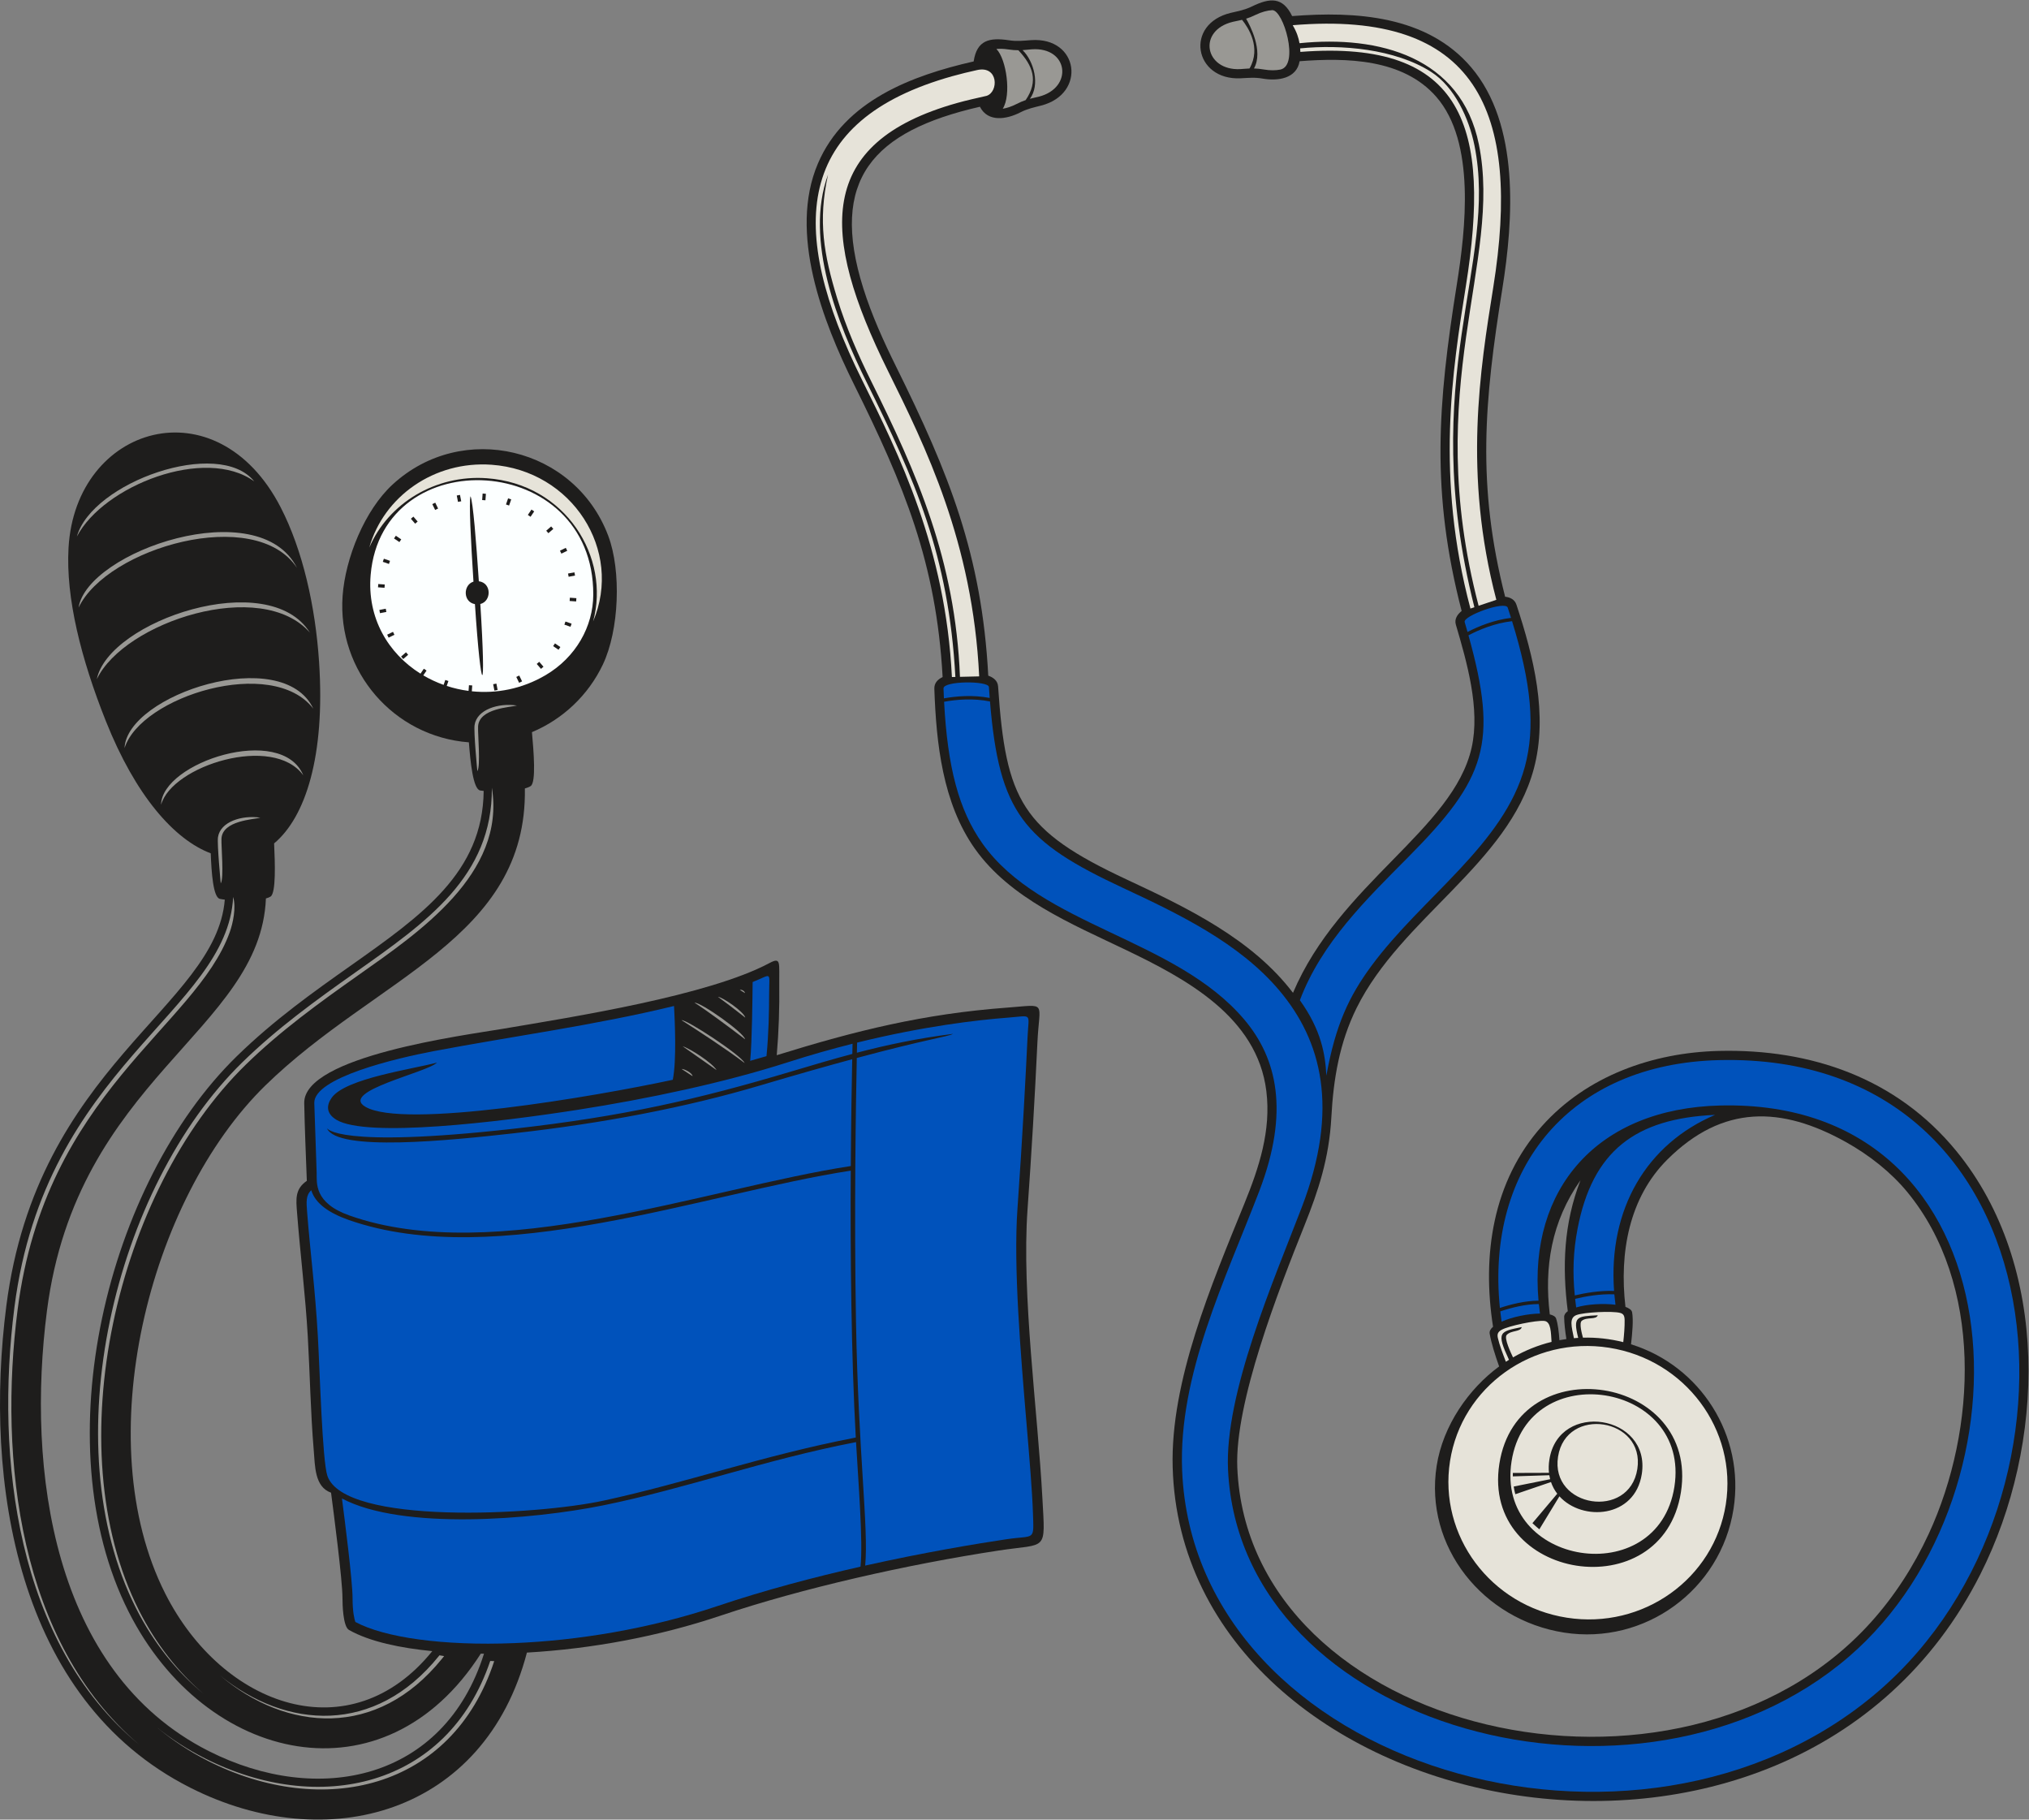
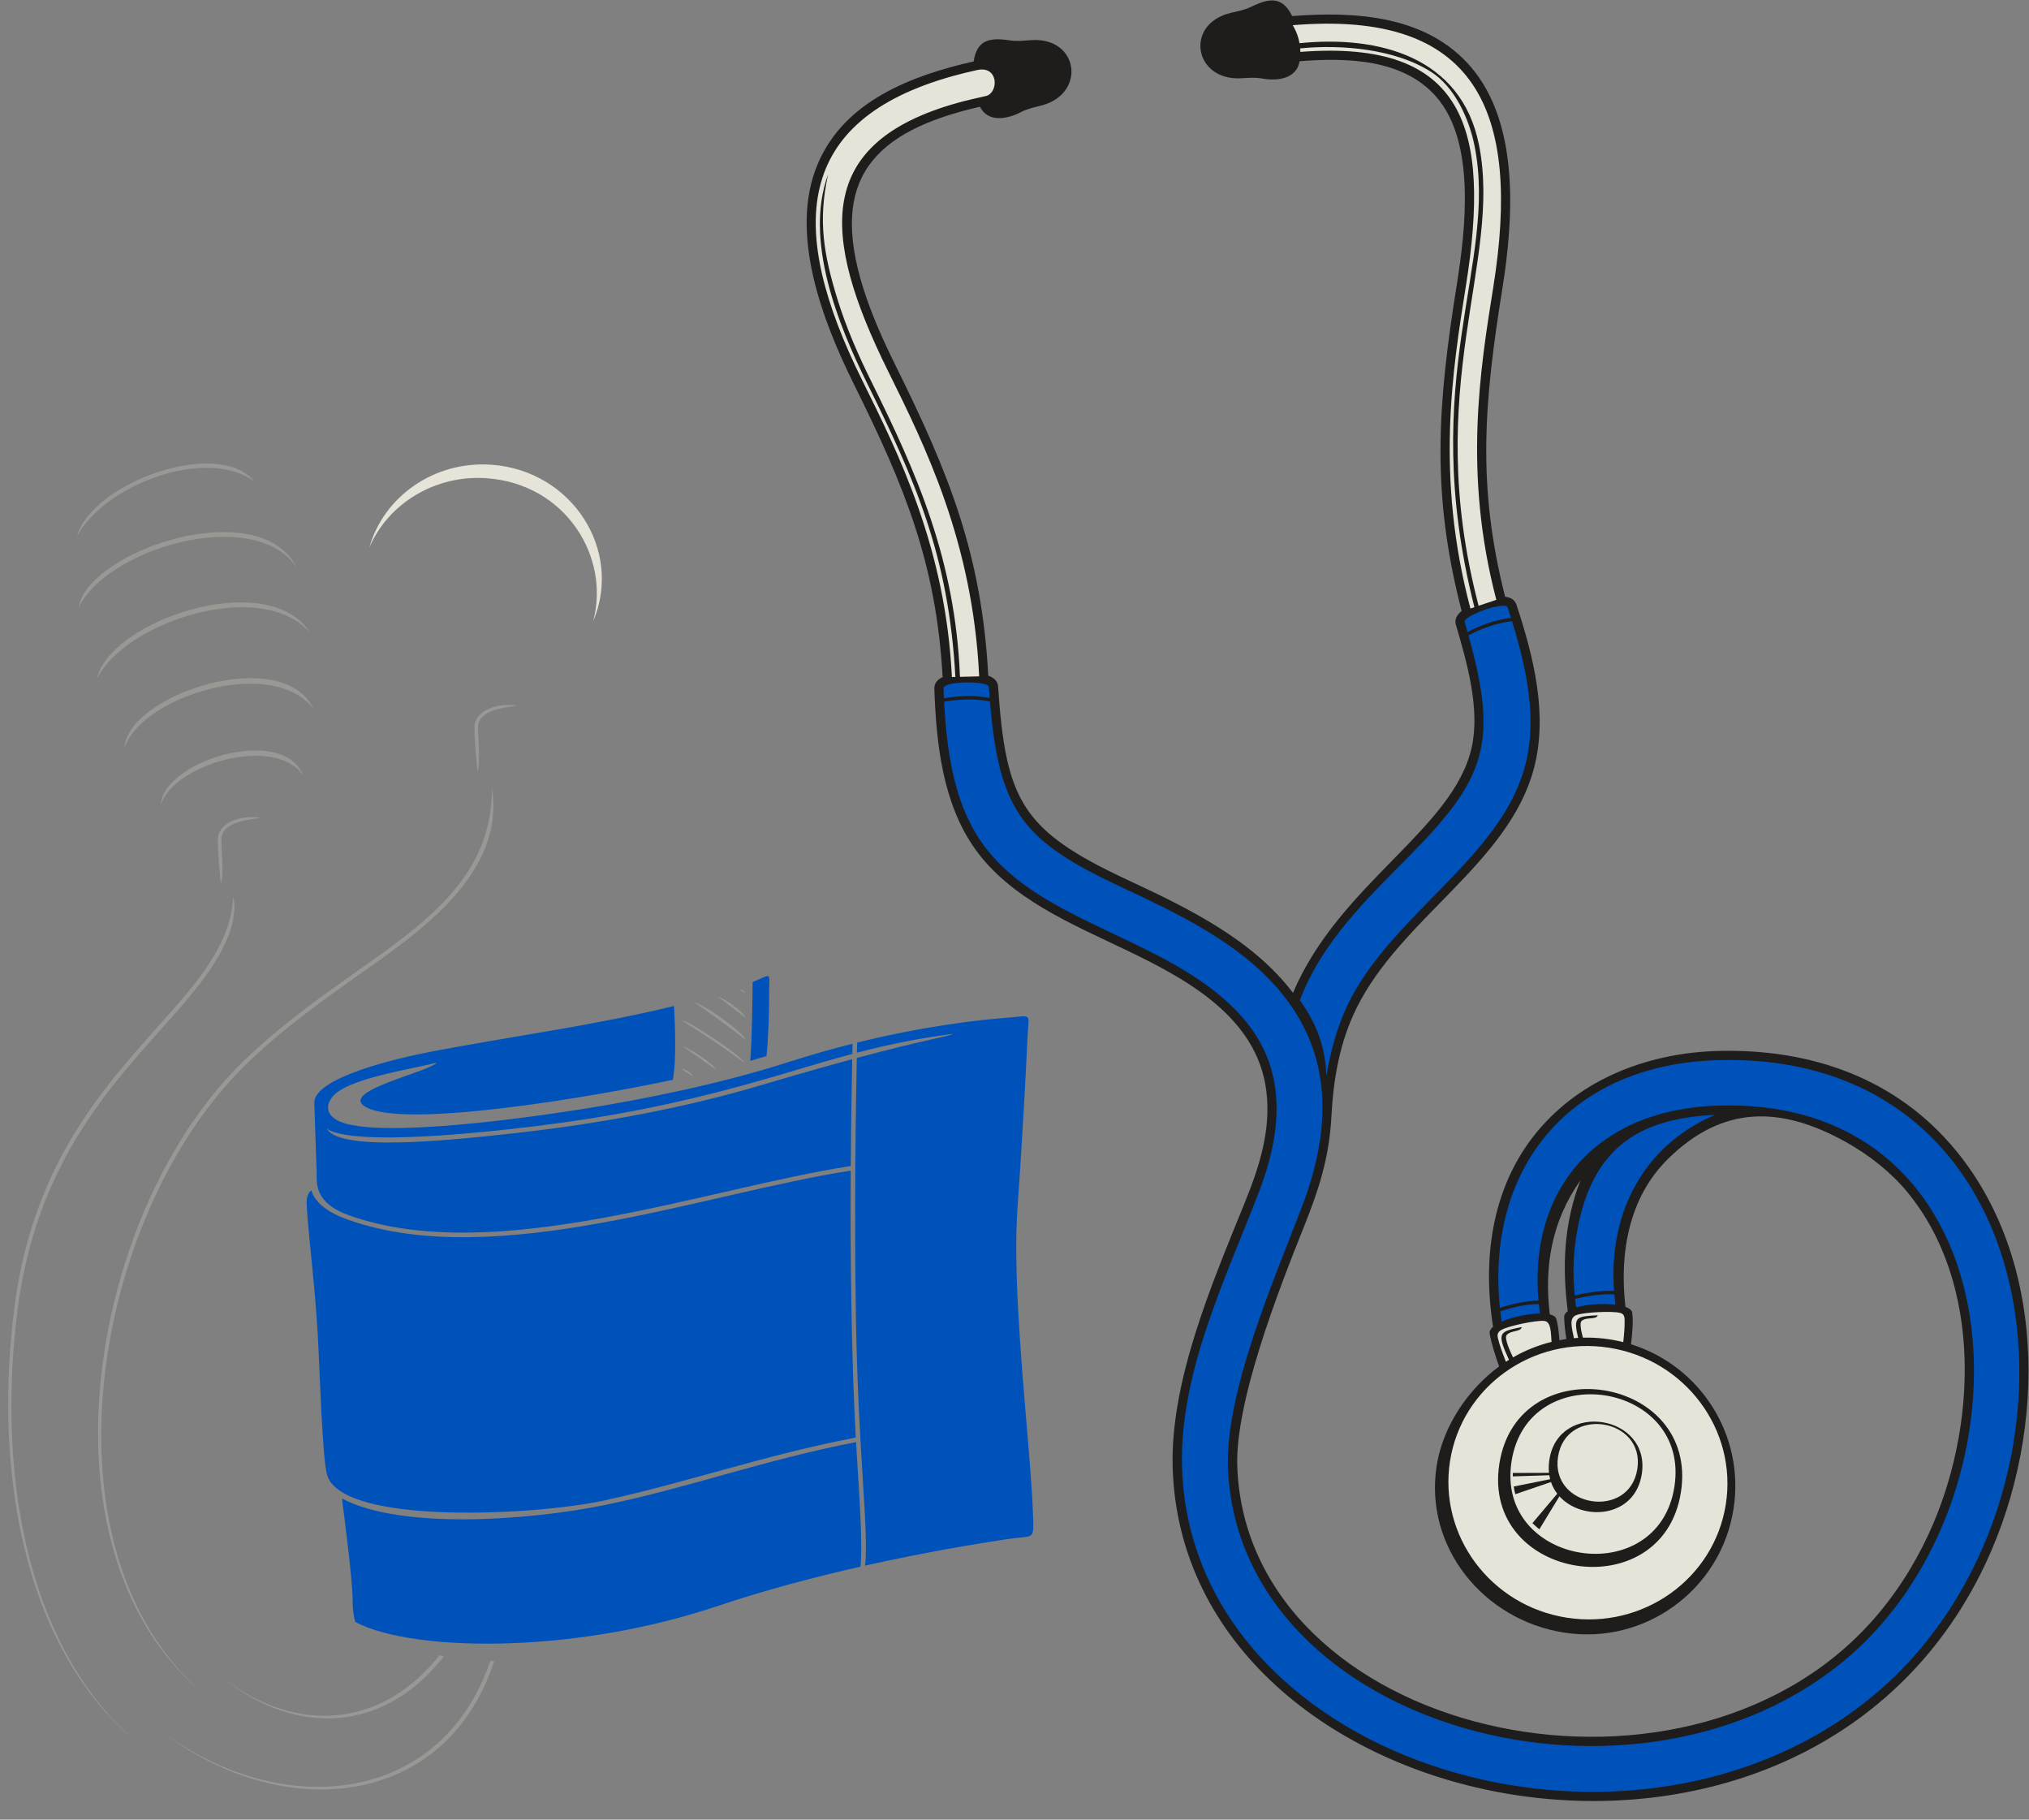
<svg xmlns="http://www.w3.org/2000/svg" viewBox="0 0 695.88 623.933" height="623.933" width="695.88" xml:space="preserve" id="svg2" version="1.1">
  <rect x="0" y="0" width="695.88" height="623.933" fill="#808080" stroke="none" />
  <defs id="defs6" />
  <g transform="matrix(1.333,0,0,-1.333,0,623.933)" id="g10">
    <g transform="scale(0.1)" id="g12">
      <path id="path14" style="fill:#1e1d1c;fill-opacity:1;fill-rule:evenodd;stroke:none" d="m 3760.65,3109.07 c -79.26,305.84 -61.53,531.84 -12.45,839.57 22.59,141.66 49.02,366.45 -52.93,483.11 -85.71,98.09 -231.09,100.75 -351.54,91.45 -7.56,-44.99 -56.2,-51.48 -95.06,-44.71 -20.48,3.58 -36.03,1.81 -56.4,0.8 -120.6,-6.03 -145.34,140.15 -25.06,168.42 19.85,4.67 35.28,7.29 53.96,16.39 46.47,22.65 79.34,24.92 103.33,-24.8 162.6,12.7 346.83,1.92 460.6,-131.66 125.49,-147.37 108.72,-392 80.23,-569.88 -46.29,-289.15 -66.09,-504.32 7.19,-792.13 13.09,-1.35 24.71,-7.06 29.22,-20.75 43.8,-132.99 81.85,-282.8 44.58,-421.85 -65.31,-243.68 -341.44,-384.35 -455.76,-614.89 -44.14,-89 -59.88,-183.13 -65.15,-281.55 -5.7,-106.18 -33.97,-190.2 -68.93,-277.55 -67.32,-168.22 -179.9,-456.2 -173.05,-623.278 28.18,-687.715 1139.46,-942.606 1630.31,-398.067 60.78,67.434 110.41,144.7 148.51,227.024 124.66,269.431 140.35,643.831 -56.2,881.071 -40.11,48.42 -95.75,93.31 -157.72,127.68 -164.55,91.3 -315.49,96.74 -458.53,-45.7 -97.68,-97.27 -124.03,-238.32 -107.66,-378.89 9.71,-3.43 16.07,-8.04 17.11,-13.88 3.55,-20.01 0.52,-53.41 -2.79,-82.35 178,-55.12 293.38,-233.869 263.74,-423.42 -32.56,-208.253 -227.78,-350.695 -436.03,-318.136 -208.24,32.551 -360.33,220.742 -327.78,428.996 16.21,103.64 82.36,198.03 160.71,255.59 -10.04,28.2 -20.33,60.53 -24.35,84.53 -1.02,6.14 2.33,12.09 8.71,17.64 -28.8,183.3 -1.29,373.85 125.99,516.34 115.4,129.18 285.09,189.1 455.43,193.15 237.06,5.64 456.72,-70.16 609.98,-256.82 243.29,-296.33 230.99,-755.442 62.41,-1089.348 -486.63,-963.848 -2052.2,-635.77 -2078.1,274.933 -6.3,221.745 100.34,471.285 184.67,678.945 37.54,92.4 68.93,187.35 56.3,289.12 -23.69,191.03 -206.89,288.85 -362.77,363.64 -137.21,65.84 -296.52,131.48 -387.28,259.92 -83.09,117.56 -99.23,271.27 -104.15,411.21 -0.53,14.87 9.01,24.36 21.31,30.09 -16.27,293.96 -99.12,492.9 -228.16,753.08 -80.03,161.39 -168.73,390 -92.67,567.99 69.07,161.66 241.46,226.33 400.69,262.55 8.13,54.6 40.2,62.19 91.29,54.37 20.55,-3.15 36.05,-1.06 56.4,0.38 123.16,8.73 143.11,-138.18 26.11,-168.26 -19.76,-5.09 -35.14,-8.03 -53.63,-17.52 -35.09,-18.01 -83.46,-26.26 -104.05,14.46 -275.68,-62.98 -387.96,-187.29 -300.21,-466.57 21.91,-69.72 52.3,-136.81 84.69,-202.21 136.17,-275 220.41,-484.27 236.97,-794.68 12.77,-4.5 24.25,-12.75 25.26,-27.57 19.86,-293.64 60.91,-370.8 331.4,-497.02 154.44,-72.07 321.75,-152.42 427.38,-291.29 119.05,281.1 411.87,419.72 459.55,630.37 22.67,100.08 -12.33,220.82 -40.53,316.76 -4.28,14.57 4.15,26.51 14.91,35.2 z m 269.46,-1872.86 c -3.18,20.42 -5.52,40.7 -5.68,56.9 -0.04,5.6 3.37,10.5 9.3,14.7 -14.6,114.25 -10.66,225.16 32.75,336.94 -75.37,-106.66 -93.56,-224.09 -79.05,-345.18 8.55,-2 14.43,-5.39 16.18,-10.45 4.69,-13.65 7.15,-34.49 8.62,-55.85 5.92,1.12 11.88,2.1 17.88,2.94 v 0" />
-       <path id="path16" style="fill:#999894;fill-opacity:1;fill-rule:evenodd;stroke:none" d="m 3214.88,4504.52 c -9,-0.34 -16.49,-1.26 -23.79,-1.63 -91.88,-4.58 -110.95,100.07 -18.47,121.81 7.04,1.66 14.42,2.83 23.04,4.97 15.4,-19.06 50.21,-71.36 19.22,-125.15 z m 79.33,-2.81 c -11.65,-2.44 -26.89,-2.47 -41.48,0.07 -10.2,1.78 -18.84,2.57 -26.4,2.79 25.21,44.91 -11.12,112.41 -20.24,128.02 7.43,2.33 15.77,5.55 25.44,10.27 14.02,6.82 29.52,11.1 41.69,11.66 28.74,1.34 70.83,-142.37 20.99,-152.81 z m -714.29,-100.79 c 10.8,1.75 23.2,5.9 34.57,11.73 9.21,4.73 17.22,8.05 24.38,10.51 33.82,49.26 18.43,88.72 -18.71,128.25 -7.77,0.03 -16.69,0.61 -27.34,2.24 -9.89,1.52 -20.05,1.85 -29.19,1.07 25.98,-26.3 38.92,-118.71 16.29,-153.8 z m 69.89,25.6 c 8.7,2.34 16.13,3.69 23.21,5.51 89.09,22.91 76.21,128.51 -18.55,121.79 -7.22,-0.51 -14.61,-1.58 -23.49,-2.11 29.43,-28.73 45.36,-89.63 18.83,-125.19 v 0" />
      <path id="path18" style="fill:#0052bb;fill-opacity:1;fill-rule:nonzero;stroke:none" d="m 2544.36,2913.46 c 0.64,-9.61 1.33,-18.98 2.05,-28.14 -43.06,8.21 -85.48,4.73 -117.8,-1.04 -0.4,8.35 -0.75,16.85 -1.06,25.49 -0.69,19.74 115.69,20.17 116.81,3.69 z M 4412.71,1812.83 c -175.89,-74.86 -275.18,-241.64 -259.86,-452.9 -36.81,1.43 -74.65,-5.28 -101.13,-11.56 -5.89,60.1 -3.94,113.67 7.12,171.31 38.42,200.36 148.64,283.91 353.87,293.15 z m -259.16,-461.62 c 0.77,-8.85 1.72,-17.76 2.89,-26.76 -31.33,3.91 -73.03,1.51 -101.11,-6.95 -1.01,7.48 -1.91,14.84 -2.7,22.11 26.24,6.31 64.3,13.2 100.92,11.6 z M 3159.6,899.805 c 32.17,-669.981 1061.12,-943.223 1597.57,-480.555 494.16,426.211 445.56,1436.16 -331.12,1417.7 -317.27,-7.54 -493.19,-215.45 -467.59,-502.05 -34.73,-0.21 -71.1,-9.33 -99.39,-18.68 -36.73,361.02 181.11,628.38 564.37,637.49 889.67,21.15 988.17,-1124.499 410.29,-1622.917 C 4215.55,-202.383 3073.07,135.5 3041.52,897.695 c -10.21,246.425 111.52,492.325 198.39,718.945 78.78,205.5 45.01,342.15 -37.82,440.54 -177.27,210.53 -524.11,241.09 -674.7,454.19 -60.56,85.68 -89.51,195.75 -98.34,364.12 32.21,5.87 74.96,9.47 118.09,0.77 23.59,-286.2 85.96,-360.07 342.21,-479.65 140.67,-65.64 298.72,-140.83 402.41,-263.99 108.72,-129.13 154.97,-303.47 57.52,-557.65 -71.77,-187.2 -199.07,-479.7 -189.68,-675.165 z m 799.69,426.385 c 0.82,-8.08 1.8,-16.22 2.94,-24.42 -30.53,-0.33 -71.21,-8.59 -98.79,-20.83 -1.29,8.86 -2.38,17.65 -3.37,26.42 28.11,9.43 64.68,18.8 99.22,18.83 z m -190.86,1754.34 c 2.55,-8.68 5,-17.17 7.35,-25.51 28.49,14.75 68.04,30.9 111.95,36.26 -2.71,8.6 -5.52,17.33 -8.44,26.2 -6.18,18.77 -115.52,-21.11 -110.86,-36.95 z m 9.76,-34.1 c 77.54,-278.05 44.87,-368.92 -154.58,-570.2 -107.56,-108.52 -223.28,-220.23 -279.16,-368.46 54.99,-76.82 65.41,-139.09 68.13,-194 23.51,129.74 57.78,203.35 115.71,281.98 130.75,177.49 341.4,312.68 395.19,513.4 27.06,100.92 16.33,213.69 -33.11,373.64 -44.15,-5.08 -83.98,-21.58 -112.18,-36.36 v 0" />
      <path id="path20" style="fill:#e6e3d9;fill-opacity:1;fill-rule:evenodd;stroke:none" d="m 4049.52,1238.41 c -5.88,29.72 -13.1,52.18 6.61,59.52 19.57,7.3 92.35,10.85 112.28,5.52 8.73,-2.34 11.39,-7.38 11.59,-18.61 0.31,-16.8 -1.37,-37.57 -3.5,-56.61 -34.32,8.62 -69.06,12.43 -103.77,11.51 -2.59,9.9 -10.29,37.62 -3,43.38 13.49,10.62 36.62,1.85 41.24,14.22 -54.56,-2.77 -64.17,-3.09 -50.42,-58.12 -3.67,-0.22 -7.36,-0.49 -11.03,-0.81 z m -703.79,3308.74 c 422.69,32.6 490.7,-195.38 425.81,-602.23 -34.54,-216.54 -78.31,-491.07 11.76,-829.65 l 10.15,3.43 c -149.67,592 61.76,882.86 0.19,1187.78 -13.88,68.77 -50.72,150.43 -111.69,189.33 -92.71,59.15 -231.02,70.98 -336.82,60.4 0.25,-3.03 0.44,-6.04 0.6,-9.06 z m 458.59,-1424.79 45.61,15.37 c -85.2,324.18 -41.72,592.79 -7.94,803.76 72.59,453.39 -42.42,713.96 -515.98,674.33 10.49,-17.75 15.17,-32.55 17.49,-46.31 204.18,20.83 415.73,-35.14 461.45,-260.01 61.64,-303.09 -148.84,-621.28 -0.63,-1187.14 z M 2538.41,4434.12 c -25.82,-5.9 -51.18,-11.41 -76.69,-18.6 -362.23,-102.07 -352.25,-335.2 -177.2,-688.71 96.4,-194.68 218.37,-441.04 234.8,-786.01 l -49.44,-1.19 c -12.05,301.91 -111.25,524 -228.72,761.05 -31.44,63.45 -64.13,136.98 -87.39,213.2 -34.01,111.48 -49.67,198.19 -23.3,317.63 -61.74,-167.7 25.26,-384.81 99.24,-534.07 123.65,-249.53 211.35,-444.4 228.37,-758.1 l -8.94,-0.21 c -16.19,331.59 -136.54,573.3 -230.87,763.5 -194.79,392.8 -174.02,668.54 232.19,782.15 23.18,6.48 40.1,10.47 63.5,15.69 54.94,12.27 55.94,-56.11 24.45,-66.33 z M 4139.84,1213.89 c 195.95,-30.64 330.49,-210.93 300.52,-402.699 -29.99,-191.777 -213.14,-322.41 -409.09,-291.777 -195.96,30.637 -330.51,210.93 -300.53,402.703 29.98,191.783 213.14,322.403 409.1,291.773 z m 72.84,-312.105 c -20.52,-131.285 -224.5,-99.402 -203.97,31.899 20.53,131.286 224.49,99.396 203.97,-31.899 z m 11.47,-12.984 c -17.72,-113.379 -152.79,-122.344 -211.89,-57.16 l -51.66,-84.864 c -4.32,3.243 -14.1,12.364 -17.85,15.84 l 63.88,75.715 c -6.81,8.867 -12.31,18.895 -16.09,30.047 l -91.8,-31.348 c -1.81,6.809 -3.17,13.438 -4.13,19.766 l 93.77,18.84 c -0.87,3.34 -1.62,6.758 -2.2,10.281 l -93.82,-2.988 c -0.13,5.324 -0.2,4.824 0,8.82 l 93.01,0.301 c -1.13,10.566 -0.87,21.887 1.02,33.926 23.91,153.043 261.68,115.873 237.76,-37.176 z m 83.89,-32.668 c -42.16,-269.668 -461.11,-204.168 -418.96,65.488 42.16,269.669 461.11,204.169 418.96,-65.488 z m 16.8,-13.828 c -47.01,-300.672 -514.15,-227.649 -467.14,73.027 47,300.678 514.14,227.648 467.14,-73.027 z M 3874.5,1177.75 c -7.72,19.91 -16.59,43.27 -20.61,61.02 -2.13,9.44 -0.5,15.56 9.42,21.13 18.21,10.27 89.55,25.07 110.06,22.89 17.42,-1.84 16.9,-30.12 18.58,-53.92 -34.99,-8.62 -68.34,-22.13 -99.12,-39.87 -4.72,10.08 -23.92,49.59 -16.26,57.76 11.76,12.51 35.93,7.27 38.66,20.19 -56.81,-11.5 -66.29,-12.33 -32.75,-84.13 -2.68,-1.65 -5.34,-3.34 -7.98,-5.07 v 0" />
-       <path id="path22" style="fill:#1e1d1c;fill-opacity:1;fill-rule:evenodd;stroke:none" d="m 851.742,840.949 c -42.379,15.106 -41.058,67.391 -44.687,111.016 -8.035,96.485 -9.633,194.495 -15.168,291.125 -6.117,106.73 -19.399,212.18 -27.633,318.59 -2.613,33.77 -5.77,60.3 25.184,81.43 -2.45,66.51 -5.399,133.37 -6.688,199.87 -2.344,120.93 412.7,174.62 510.38,191.15 183.06,30.99 529.5,85.3 687.01,169.41 30.21,16.14 24.11,-0.36 24.81,-53.16 0.79,-61.34 -1.18,-122.91 -6.44,-184.04 203.97,63.32 377.78,106.43 593.27,122.42 104.2,7.72 82.46,18.15 77.4,-89.58 -6.74,-143.24 -15.22,-286.45 -25.42,-429.5 -15.61,-218.84 26.17,-518.4 38.22,-742.805 7.51,-139.969 13.47,-115.516 -112.33,-134.676 C 2333.51,656.23 2063.64,595.129 1854.57,524.844 1695.64,471.406 1523.8,439.285 1355.71,429.656 1246.6,14.336 842.164,-96.289 489.438,82.168 40.68,309.219 -41.523,871.289 16.289,1321.52 c 79.516,619.31 539.348,768.06 562.102,1044.94 -5.106,0.61 -9.465,1.31 -12.805,2.07 -17.094,3.85 -21.531,67.6 -23.359,117.1 -93.497,35.21 -193.188,147.57 -269.926,340.31 -63.707,160 -103.301,316.86 -95.969,445.39 18.027,316.06 381.398,423.34 545.82,104.27 56.516,-109.66 89.254,-253.73 98.801,-397.67 16.09,-242.68 -35.117,-399.53 -115.699,-466.75 2.269,-49.28 5.266,-127.71 -9.223,-136.84 -2.965,-1.88 -7.023,-3.45 -11.855,-4.77 C 670.082,2027.87 197.582,1906.97 120.719,1308.3 68.715,903.262 133.07,380.703 537.063,176.301 818.477,33.918 1142.21,100.051 1245.27,426.809 l -8.26,0.066 C 989.34,39.414 528.367,143.391 330.758,535.051 111.586,969.414 275.59,1637.86 609.102,1963.48 c 96.566,94.27 198.418,166.22 293.336,233.26 183.992,129.95 339.722,239.96 342.012,449.38 -3.49,0.33 -6.54,0.73 -9.04,1.18 -18.18,3.27 -25.18,73.64 -29.02,123.84 -193.34,14.54 -338.71,182.7 -324.91,376.28 6.958,97.61 56.918,221.01 128.86,287.14 179.16,164.68 468.7,95.9 554.57,-132.07 34.14,-90.63 28.15,-242.73 -13.7,-330.98 -37.32,-78.73 -102.8,-140.79 -182.57,-174.19 4.41,-49.04 11.06,-128.72 -3.15,-138.57 -3.55,-2.46 -8.76,-4.54 -15.06,-6.28 6.13,-385.42 -382.047,-485.13 -667.754,-764.08 C 382.465,1595.3 226.801,974.59 424.641,582.492 573.516,287.434 902.484,173.82 1112.23,433.379 c -80.8,7.91 -160.57,24.07 -214.246,54.434 -15.816,8.906 -16.836,67.429 -16.836,82.218 -0.003,46.641 -23.105,222.918 -29.406,270.918 v 0" />
      <path id="path24" style="fill:#0052bb;fill-opacity:1;fill-rule:nonzero;stroke:none" d="m 939.613,1833.93 c 97.497,-58.53 591.157,26.15 791.407,69.15 10.17,50.3 5.11,152.74 3.24,189.86 -203.75,-49.72 -419.91,-78.51 -619.17,-116.33 -96.46,-18.31 -307.719,-68.15 -306.457,-133.13 l 6.101,-179.32 c 0.579,-26.15 -7.437,-77.72 84.504,-110.21 374.492,-132.36 917.802,70.41 1289.742,127.25 0.82,118.93 2.52,217.62 3.68,274.81 -62.56,-16.91 -140.1,-38.77 -236.42,-67.35 -191.44,-56.81 -405.18,-97.61 -634.8,-123.25 -163.87,-18.3 -455.127,-48.3 -480.405,13.34 0.078,-0.14 24.024,-52.55 479.115,-1.73 282.12,31.5 475.17,75.64 715.55,147.36 54.29,16.19 105.44,31.45 157.24,45.25 0.23,10.83 0.44,19.64 0.58,26.19 -52.47,-13.18 -107.97,-28.85 -165.79,-47.43 -164.36,-52.85 -360.83,-94.39 -541.66,-122.57 -204.21,-31.8 -542.539,-72.44 -620.3,-25.75 -27.122,16.28 -26.18,37.87 -11.946,57.38 36.289,49.73 209.976,73.25 270.496,89.96 -23.46,-25.25 -251.14,-73.6 -184.707,-113.48 z M 2202.49,971.074 C 1964,924.973 1766.76,851.867 1550.9,808.176 c -180.14,-36.465 -516.06,-64.531 -671.095,17.89 6.8,-52.187 27.285,-212.375 27.289,-256.054 0,-36.379 4.808,-54.739 7.176,-61.574 74.543,-40.137 225.98,-61.786 408.4,-54.434 161.43,6.516 346.55,35.891 523.68,95.441 122.87,41.309 250.59,74.793 367.61,101.27 6.95,63.769 -5.68,218.074 -11.47,320.359 z m -13.6,698.306 c -375.67,-57.69 -912.33,-259.52 -1291.054,-127.08 -49.684,17.38 -86.719,41.96 -96.918,76.63 -14.219,-12.73 -12.738,-30.12 -10.723,-56.15 7.934,-102.32 20.457,-194.54 27.543,-318.28 5.176,-90.43 11.504,-322.43 24.684,-360.469 43.961,-126.902 535.058,-101.551 710.838,-63.426 213.81,46.368 411.4,116.543 648.56,162.258 -11.64,210.117 -14.26,473.557 -12.93,686.517 z m -252.44,485.17 c -0.41,-37.97 -1.47,-152.08 -6.26,-202.71 14.14,3.95 28.13,7.98 41.92,12.08 5.75,59.84 6.63,114 6.77,159.56 0.18,60.38 8.66,51.34 -42.43,31.07 z m 268.25,-181.82 c 76.49,20 155.02,36.74 247.71,48.55 -16.57,-8.12 -65.24,-13.06 -247.99,-62.1 -2.31,-112.61 -7,-398.17 -2.04,-678.07 3.01,-170.27 11.2,-302.946 17.5,-405.005 6.32,-102.492 10.75,-174.218 6.14,-222.675 151.71,33.914 284.27,55.925 363.14,67.742 74.24,11.133 70.97,-6.668 68.48,68.058 -1.85,55.965 -8.66,136.864 -16.33,227.91 -15.35,182.4 -34.1,405.16 -23.46,554.39 12.99,182.31 21.75,352.84 25.98,442.1 2.99,63.04 13.66,54.22 -51.57,49.23 -76.7,-5.86 -214.8,-21.65 -386.97,-64.11 -0.15,-6.14 -0.35,-14.93 -0.59,-26.02 v 0" />
-       <path id="path26" style="fill:#fcffff;fill-opacity:1;fill-rule:evenodd;stroke:none" d="m 1250.18,3410.49 -1.2,-16.72 -8.44,0.6 1.19,16.73 8.45,-0.61 z m 153.34,-466.67 c -60.69,-35.61 -126.96,-47.89 -189.57,-41.37 l 1.07,15.03 -8.44,0.59 -1.05,-14.63 c -19.2,2.53 -38.02,6.84 -56.18,12.78 l 4.37,12.63 c -2.69,0.87 -5.36,1.79 -8,2.75 l -4.37,-12.64 c -18.24,6.52 -35.74,14.71 -52.25,24.42 l 8.38,12.39 c -2.37,1.53 -4.7,3.11 -7,4.73 l -8.6,-12.72 c -82.607,51.81 -137.935,142.8 -128.196,254.55 30.089,345.57 574.066,317.82 572.726,-51.45 -0.3,-81.86 -44.81,-161.23 -122.89,-207.06 z M 1232,3185.46 c 33.36,-4.28 32.66,-51.49 3.82,-58.51 15.73,-246.48 2.17,-241.06 -13.87,-0.33 -31.12,5.47 -30.61,49.66 -3.78,57.85 -6.73,104.57 -11.92,205.68 -7.58,219.77 6.44,-14.81 14.49,-114.98 21.41,-218.78 z m 69.84,197.54 5.46,15.79 7.99,-2.76 -5.45,-15.78 c -2.64,0.96 -5.31,1.87 -8,2.75 z m 56.25,-26.93 9.37,13.87 6.99,-4.75 -9.37,-13.85 c -2.3,1.62 -4.63,3.2 -6.99,4.73 z m 47.32,-40.56 12.67,10.98 5.55,-6.39 -12.67,-10.98 c -1.82,2.17 -3.66,4.29 -5.55,6.39 z m 35.29,-51.4 15.04,7.31 3.7,-7.6 -15.05,-7.3 c -1.18,2.55 -2.41,5.08 -3.69,7.59 z m 20.78,-58.78 16.39,3.16 1.6,-8.3 -16.4,-3.17 c -0.49,2.78 -1.01,5.55 -1.59,8.31 z m 4.75,-62.17 16.72,-1.19 -0.59,-8.44 -16.73,1.19 0.6,8.44 z m -11.37,-61.3 15.78,-5.46 -2.75,-7.99 -15.78,5.45 c 0.96,2.64 1.87,5.32 2.75,8 z m -26.93,-56.24 13.86,-9.37 -4.74,-7 -13.85,9.37 c 1.62,2.3 3.19,4.63 4.73,7 z m -40.55,-47.33 10.97,-12.66 -6.4,-5.55 -10.98,12.66 c 2.17,1.81 4.3,3.66 6.41,5.55 z m -51.41,-35.29 7.31,-15.04 -7.6,-3.7 -7.31,15.05 c 2.56,1.18 5.09,2.41 7.6,3.69 z m -58.79,-20.77 3.17,-16.4 -8.3,-1.6 -3.17,16.41 c 2.78,0.48 5.55,1 8.3,1.59 z m -227.03,74.1 -12.67,-10.98 -5.54,6.4 12.67,10.98 c 1.81,-2.17 3.65,-4.3 5.54,-6.4 z m -35.29,51.4 -15.04,-7.3 -3.703,7.59 15.053,7.31 c 1.18,-2.56 2.41,-5.09 3.69,-7.6 z m -20.778,58.79 -16.391,-3.16 -1.601,8.3 16.406,3.16 c 0.488,-2.78 1.004,-5.55 1.586,-8.3 z m -4.75,62.16 -16.727,1.19 0.602,8.45 16.731,-1.19 -0.606,-8.45 z m 11.378,61.3 -15.792,5.47 2.758,7.99 15.784,-5.46 c -0.97,-2.64 -1.88,-5.31 -2.75,-8 z m 26.92,56.25 -13.86,9.37 4.74,6.99 13.85,-9.37 c -1.62,-2.3 -3.2,-4.63 -4.73,-6.99 z m 40.56,47.32 -10.98,12.67 6.4,5.54 10.98,-12.66 c -2.17,-1.81 -4.3,-3.65 -6.4,-5.55 z m 51.4,35.3 -7.3,15.03 7.59,3.71 7.31,-15.05 c -2.56,-1.19 -5.09,-2.42 -7.6,-3.69 z m 58.79,20.77 -3.17,16.4 8.31,1.59 3.16,-16.4 c -2.78,-0.49 -5.55,-1.01 -8.3,-1.59 v 0" />
      <path id="path28" style="fill:#e6e3d9;fill-opacity:1;fill-rule:evenodd;stroke:none" d="m 1264.68,3485.19 c 207.27,-14.78 338.93,-220.11 261.27,-403.2 44.88,164.65 -69.57,353.96 -273.69,368.51 -131.89,9.41 -253.112,-64.31 -302.084,-178.24 37.285,131.55 167.234,223.43 314.504,212.93 v 0" />
      <path id="path30" style="fill:#999894;fill-opacity:1;fill-rule:nonzero;stroke:none" d="m 567.953,2408.38 c 0,0 -9.746,101.26 -7.078,118.87 6.055,39.87 61.715,57.23 108.973,50.06 -16.356,-4.65 -97.539,-6.93 -100.024,-53.95 -0.816,-20.39 6.832,-101.49 -1.871,-114.98 z m -153.539,202.13 c 1.5,109.08 310.316,209.43 365.899,75.78 -76.977,106.75 -337.879,25.09 -365.899,-75.78 z m -93.984,145.77 c 5.832,137.6 406.726,268.45 485.625,101.49 -105.325,137.01 -444.051,31.41 -485.625,-101.49 z m -71.352,177.25 c 30.223,150.2 442.547,289.58 548.219,119.77 -124.91,142.88 -477.742,27.76 -548.219,-119.77 z m -46.855,184.31 c 22.683,145.07 464.554,296.19 561.8,102.11 -107.492,162.15 -488.746,51.23 -561.8,-102.11 z m -4.395,182.71 c 38.582,139.19 365.055,255.49 456.375,141.74 -125.84,91.58 -387.812,-10.81 -456.375,-141.74 z M 1781.91,1912.39 c -9.43,6.16 -18.86,12.35 -28.28,18.55 6.89,0.27 27.42,-10.1 28.28,-18.55 z m 134.88,213.74 c -4.48,2.77 -8.91,5.47 -13.24,8.09 5.03,1.77 12.72,-3.35 13.24,-8.09 z m 0.75,-63.19 c -24.87,19.81 -50.95,39.35 -70.34,53.59 12.44,-1.22 66.42,-38.08 70.34,-53.59 z m -0.5,-55.64 c -48.95,37.24 -99.31,74.47 -130.19,94.18 16.82,0.9 126.57,-76.49 130.19,-94.18 z m -1.18,-61.06 c -49.75,37.61 -122.54,84.87 -162.4,110.24 13.48,1.64 153.38,-89.94 162.4,-110.24 z m -72.17,-18.23 c -30.18,21.15 -63.39,44.43 -87.4,61.35 18.69,-5.63 75.6,-41.9 87.4,-61.35 z m -615.53,768.89 c 0,0 -9.75,101.26 -7.07,118.87 6.04,39.87 61.7,57.24 108.96,50.06 -16.35,-4.64 -97.53,-6.93 -100.02,-53.95 -0.82,-20.39 6.83,-101.49 -1.87,-114.98 z m -97.47,-2274.252 -2.05,-2.539 C 964.824,217.395 736.676,232.168 566.352,370.574 737.488,225.957 970.344,207.402 1136.78,413.367 l 5.89,7.297 c -4.1,0.656 -8.09,1.32 -11.98,1.984 z M 1265.54,2654.34 C 1267.23,2426.05 1097.23,2308.48 914.609,2179.49 812.543,2107.41 713.59,2036 623.844,1948.37 292.645,1625.01 137.047,965.813 349.594,544.551 394.941,454.688 455.121,380.02 523.688,323.711 458.492,379.18 401.277,451.516 357.734,537.813 145.188,959.074 300.781,1618.27 631.98,1941.63 c 89.743,87.63 188.704,159.05 290.77,231.14 154.45,109.08 378.83,260.03 342.79,481.57 z M 1261.33,408.125 C 1150.64,81.223 818.715,10.148 527.527,157.473 c -45.066,22.8 -86.011,49.433 -123.152,79.304 39.281,-32.605 82.887,-61.55 131.293,-86.043 293.031,-148.261 627.312,-75.324 735.872,256.934 -3.43,0.137 -6.83,0.293 -10.21,0.457 z M 599.934,2373.37 C 585.016,2078.46 116.82,1938.78 37.219,1318.84 -12.699,930.07 42.699,453.184 357.656,193.301 49.844,454.641 -4.133,926.68 45.359,1312.1 c 71.645,557.95 458.082,726.86 545.524,970.07 8.703,24.2 16.949,63.26 9.051,91.2 v 0" />
    </g>
  </g>
</svg>